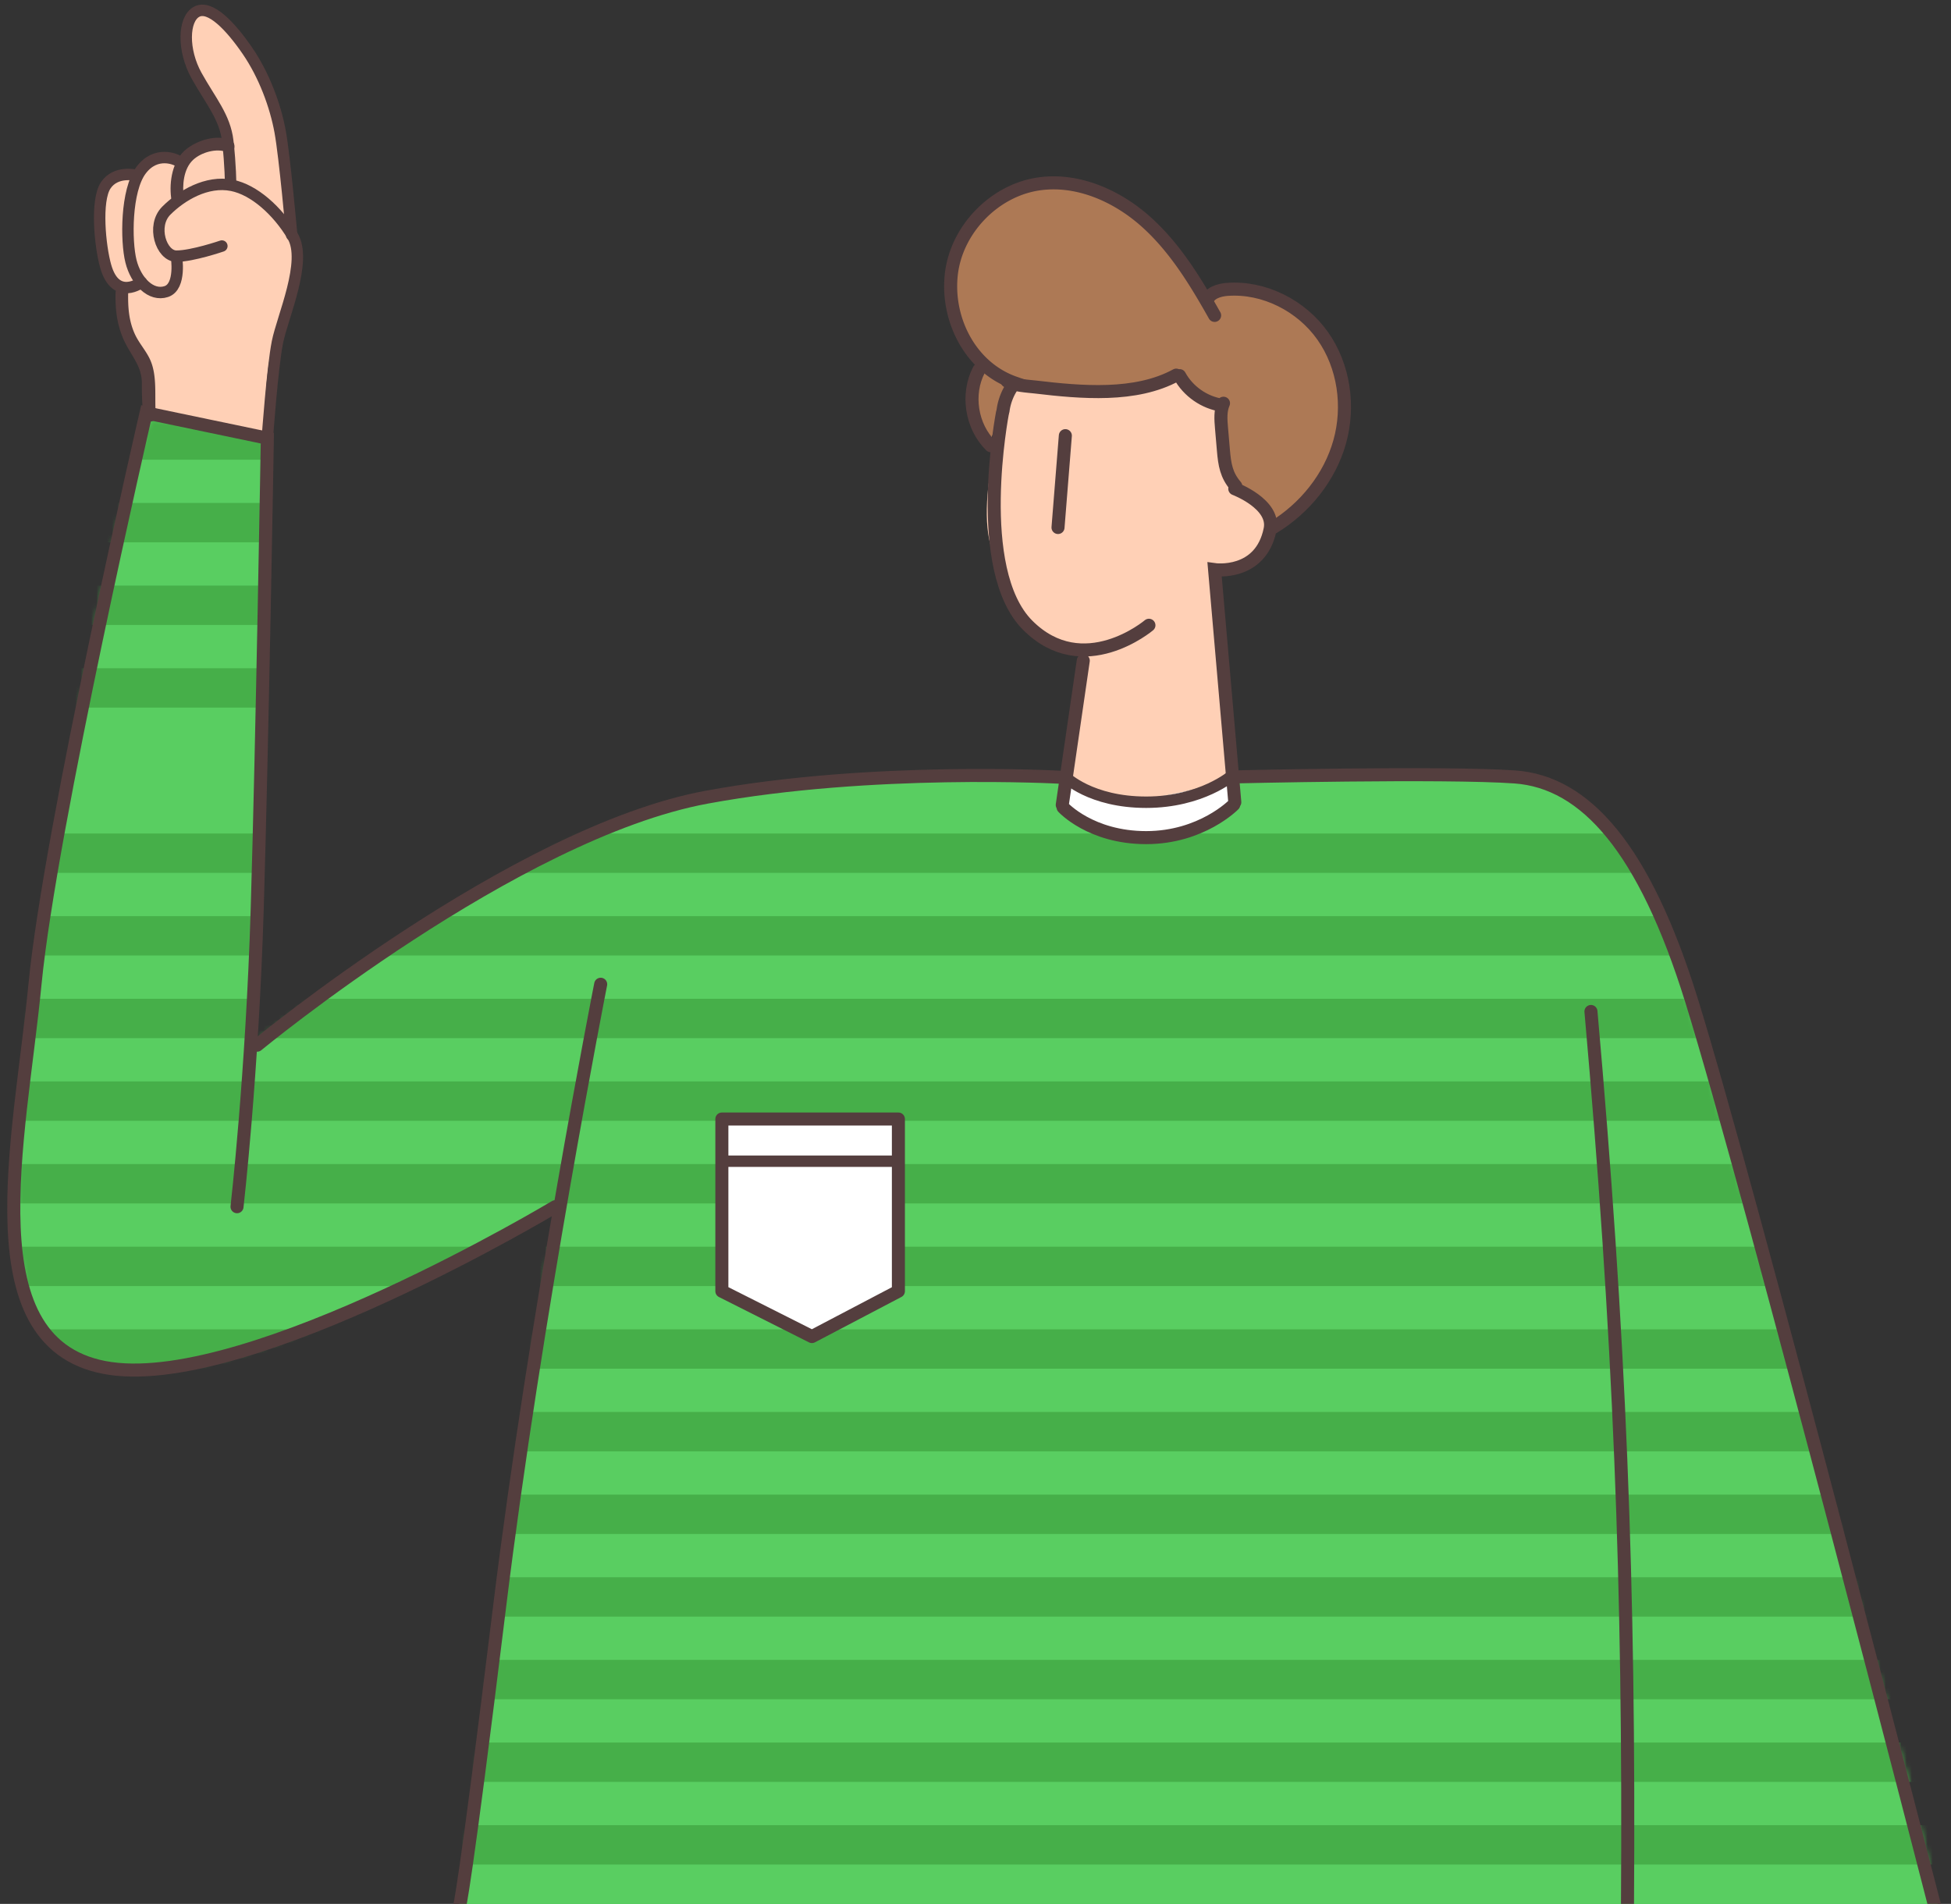
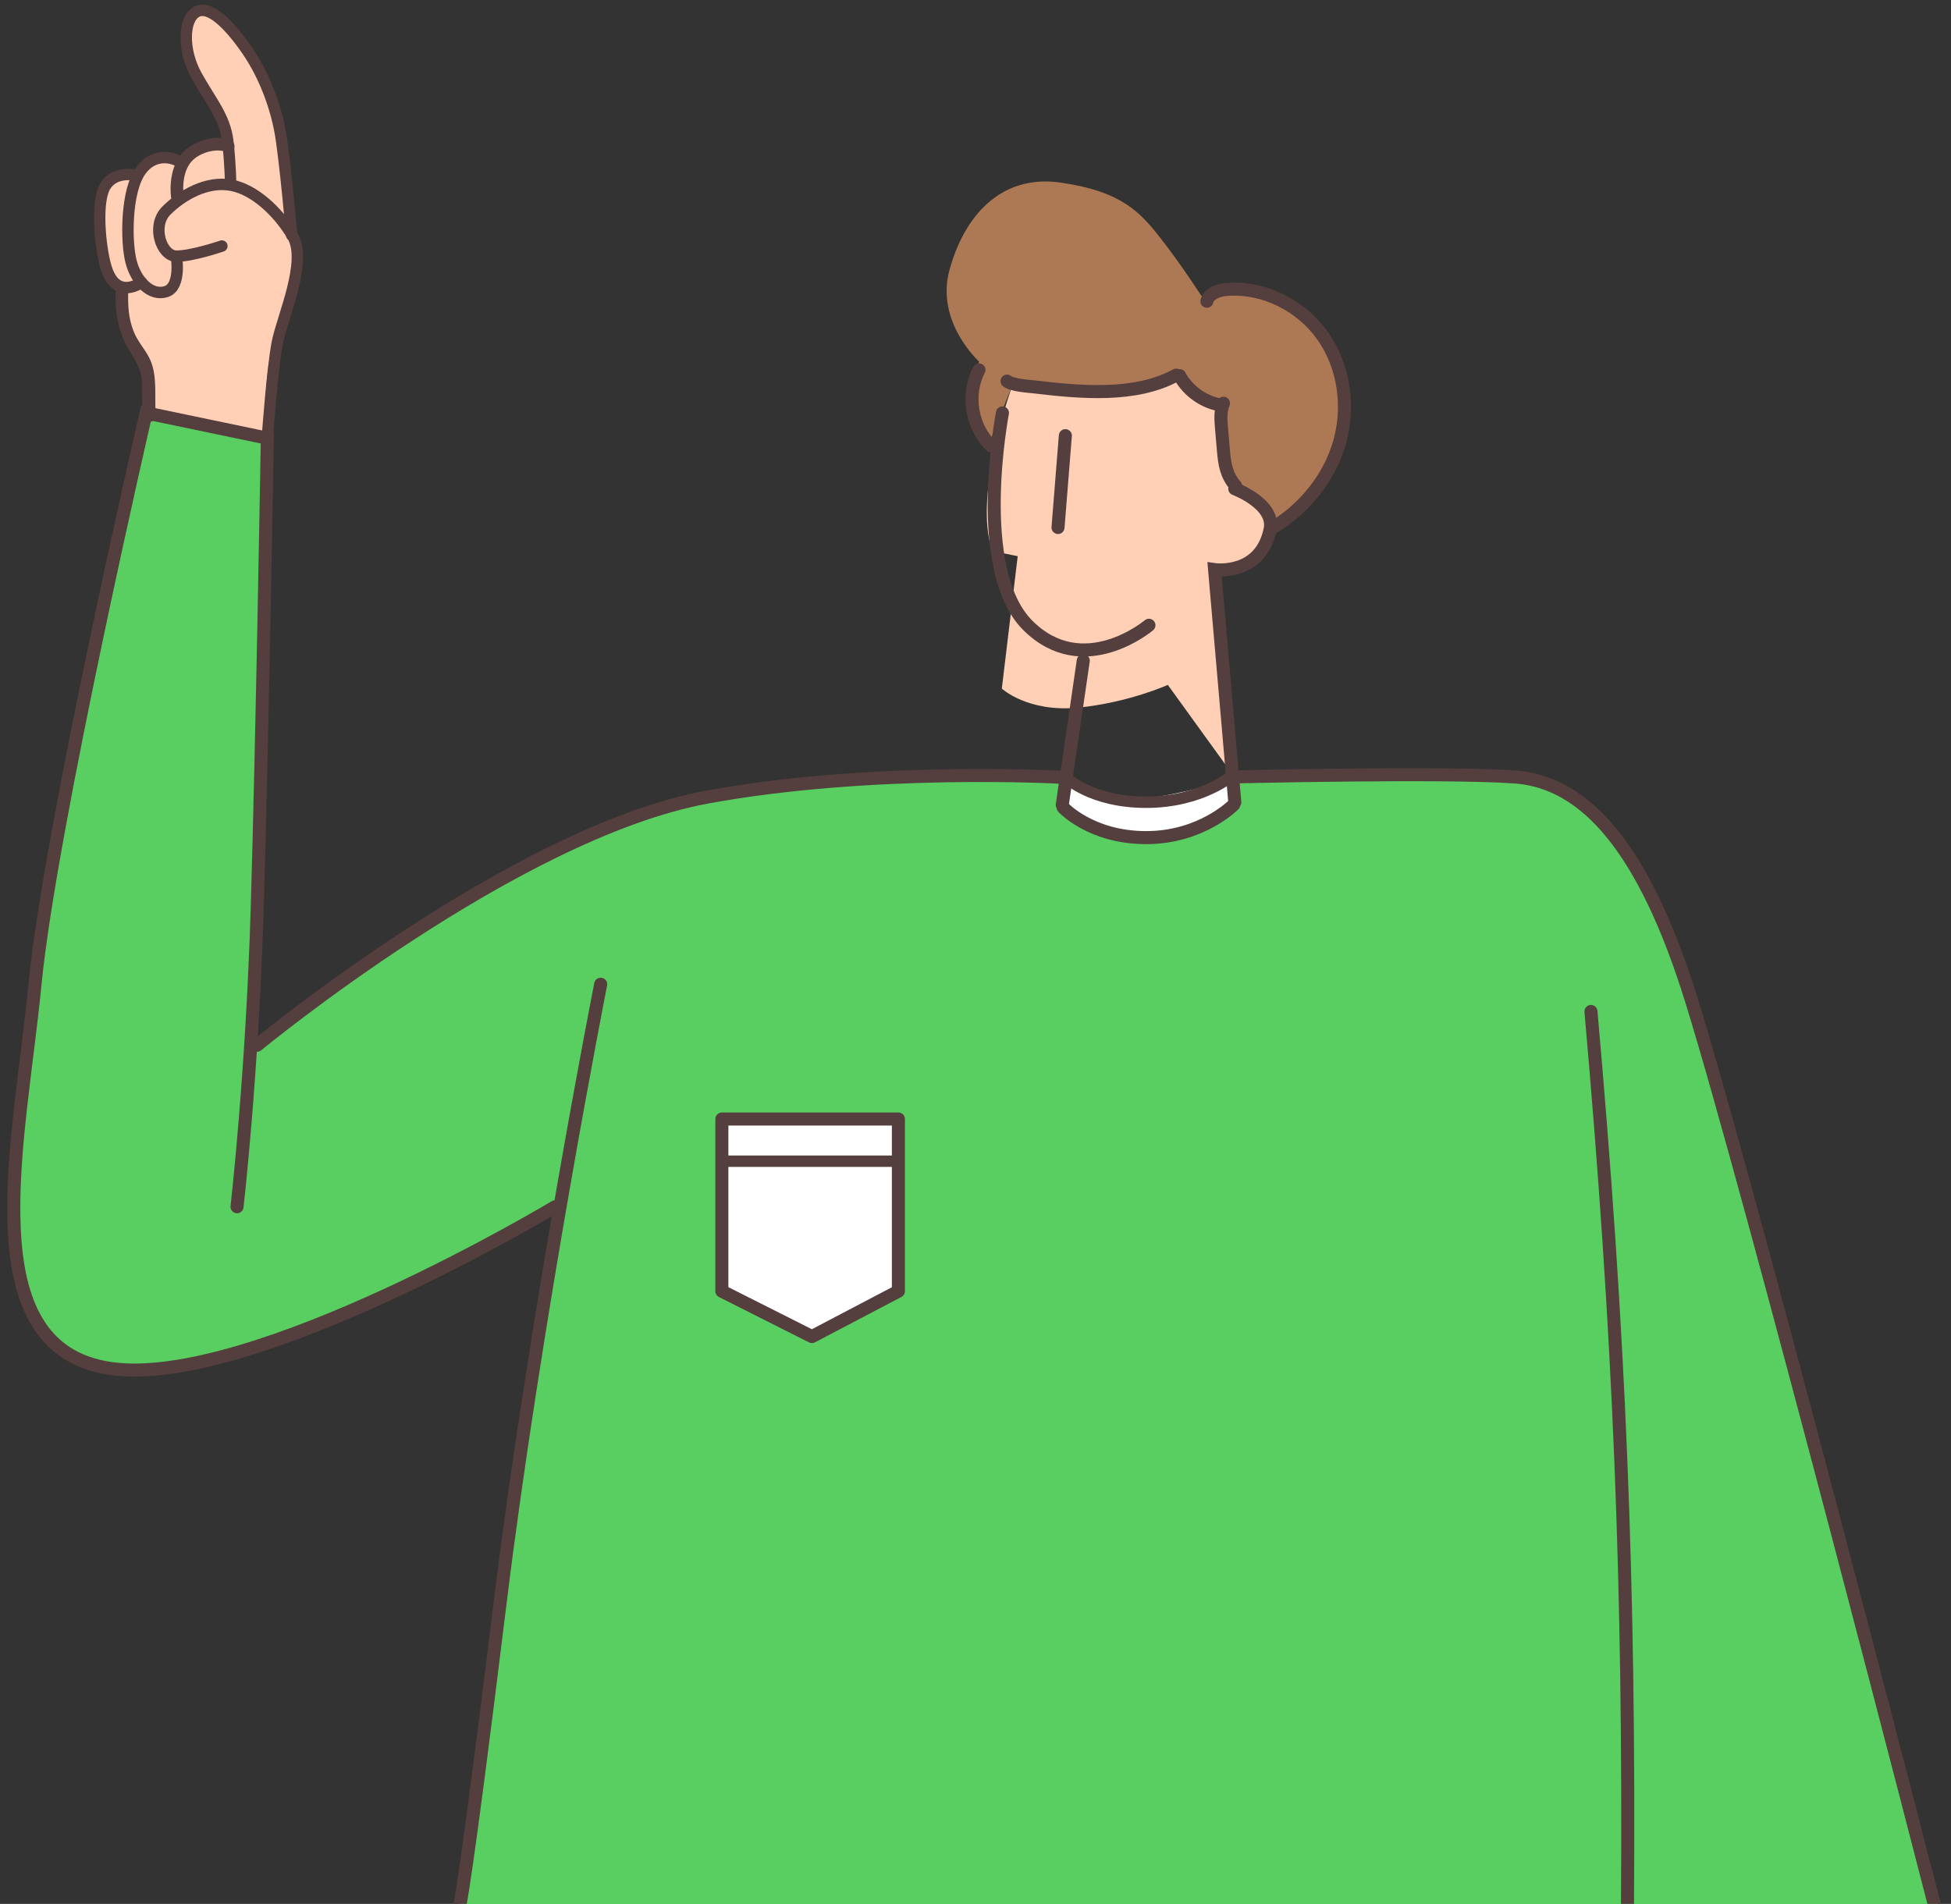
<svg xmlns="http://www.w3.org/2000/svg" xmlns:xlink="http://www.w3.org/1999/xlink" width="374" height="365">
  <rect width="100%" height="100%" fill="#333333" stroke="none" />
  <defs>
-     <path d="M320.821 3.985l2.905 116.128s-55.539-40.645-80.712-46.45c-25.174-5.807-73.234-4.84-73.234-4.84s-7.747 3.87-17.428 4.84c-9.683.968-15.493-4.84-15.493-4.84H79.735c-7.746 0-20.024 12.126-26.974 28.654C47.921 111.992 6 262.58 6 261.614c0-.969-5.659 23.983-5.659 23.983h283.687L265.632 151.08s14.524 8.71 27.11 14.516c12.588 5.806 43.57 23.226 64.87 14.517 21.301-8.71 6.779-76.453 0-119.033C350.836 18.501 343.09.114 343.09.114l-22.268 3.871z" id="a" />
-   </defs>
+     </defs>
  <g fill="none" fill-rule="evenodd">
    <g fill="#59CE61">
      <path d="M371.658 365.597s-5.81-14.516-5.81-13.55c0 .968-33.305-145.247-48.41-177.094-5.4-11.385-17.429-26.13-25.173-26.13H235.14s-5.81 5.807-15.492 4.84c-9.681-.97-17.427-4.84-17.427-4.84s-43.57-.968-68.743 4.84c-25.174 5.805-85.204 46.45-85.204 46.45l2.904-116.128-22.268-3.871S21.165 98.5 14.387 141.082c-6.778 42.58-21.3 110.322 0 119.032 21.3 8.71 52.283-8.71 64.87-14.517 12.588-5.807 27.11-14.516 27.11-14.516L87.971 365.597h283.687z" />
      <path d="M371.658 365.597s-4.564-14.775-4.564-13.808c0 .967-43.674-162.632-49.656-176.836-5.981-14.203-17.429-26.13-25.173-26.13H235.14s-5.81 5.807-15.492 4.84c-9.681-.97-17.427-4.84-17.427-4.84s-48.062-.968-73.235 4.84c-25.173 5.805-80.712 46.45-80.712 46.45l2.904-116.128-22.268-3.871S21.165 98.5 14.387 141.082c-6.778 42.58-21.3 110.322 0 119.032 21.3 8.71 52.283-8.71 64.87-14.517 12.588-5.807 27.11-14.516 27.11-14.516L87.971 365.597h283.687z" />
    </g>
    <g transform="matrix(-1 0 0 1 372 80)">
      <mask id="b" fill="#fff">
        <use xlink:href="#a" />
      </mask>
      <path fill="#46AF49" mask="url(#b)" d="M-223.168-7.716h738.3v-7.547h-738.3zm0 15.843h738.3V.581h-738.3zm0 15.843h738.3v-7.547h-738.3zm0 15.843h738.3v-7.547h-738.3zm0 15.843h738.3V48.11h-738.3zm0 31.686h738.3v-7.547h-738.3zm0 15.843h738.3V95.64h-738.3zm0 15.842h738.3v-7.547h-738.3zm0 15.843h738.3v-7.546h-738.3zm0 15.844h738.3v-7.546h-738.3zm0 15.842h738.3v-7.547h-738.3zm0 15.844h738.3v-7.547h-738.3zm0 15.842h738.3v-7.546h-738.3zm0 15.843h738.3v-7.547h-738.3zm0 15.844h738.3v-7.547h-738.3zm0 15.842h738.3v-7.546h-738.3zm0 15.843h738.3v-7.547h-738.3zm0 15.844h738.3v-7.547h-738.3z" />
    </g>
-     <path d="M236.46 148.722c-1.647-.484-3.585-40.164-3.585-40.164s6.783 1.935 8.72-2.904c1.936-4.84 2.906-6.776-.969-9.679-3.875-2.903-4.844-2.903-4.844-2.903s-1.938-7.742-1.938-11.614v-3.871l-7.75-5.807s-11.627 2.903-18.409 2.903c-6.782 0-13.564-.967-13.564-.967s-7.75 21.292-3.875 31.938c3.875 10.647 7.75 16.452 12.595 17.42l4.844.968-3.044 25.394s4.982 4.609 14.67 3.642c9.688-.969 17.15-4.356 17.15-4.356M50.733 83.394c0-1.936 0-13.55 1.938-18.389 1.937-4.839 3.875-10.647 3.875-14.517 0-3.872-.968-7.743-.968-7.743s-1.59-21.871-4.845-28.067C47.85 9.192 40.075 1.128 38.138 2.096c-1.938.969-3.797 8.922-.628 12.582 5.574 6.438 5.659 12.919 5.659 12.919s-4.862-.973-7.543 2.128c-1.762 2.037-1.475 2.253-1.475 2.253s-2.318-2.817-5.467-1.815c-2.224.708-3.178 3.387-3.178 3.387s-6.426-1.492-6.668 4.333c-.242 5.824-1.01 9.773.855 13.09 1.864 3.315 3.1 5.104 3.1 5.104s-.82 4.328 1.164 7.87c1.985 3.54 4.548 5.07 4.164 7.956-.385 2.885.329 7.62.329 7.62l22.283 3.871z" fill="#FFD0B6" />
+     <path d="M236.46 148.722c-1.647-.484-3.585-40.164-3.585-40.164s6.783 1.935 8.72-2.904c1.936-4.84 2.906-6.776-.969-9.679-3.875-2.903-4.844-2.903-4.844-2.903s-1.938-7.742-1.938-11.614v-3.871l-7.75-5.807s-11.627 2.903-18.409 2.903c-6.782 0-13.564-.967-13.564-.967s-7.75 21.292-3.875 31.938l4.844.968-3.044 25.394s4.982 4.609 14.67 3.642c9.688-.969 17.15-4.356 17.15-4.356M50.733 83.394c0-1.936 0-13.55 1.938-18.389 1.937-4.839 3.875-10.647 3.875-14.517 0-3.872-.968-7.743-.968-7.743s-1.59-21.871-4.845-28.067C47.85 9.192 40.075 1.128 38.138 2.096c-1.938.969-3.797 8.922-.628 12.582 5.574 6.438 5.659 12.919 5.659 12.919s-4.862-.973-7.543 2.128c-1.762 2.037-1.475 2.253-1.475 2.253s-2.318-2.817-5.467-1.815c-2.224.708-3.178 3.387-3.178 3.387s-6.426-1.492-6.668 4.333c-.242 5.824-1.01 9.773.855 13.09 1.864 3.315 3.1 5.104 3.1 5.104s-.82 4.328 1.164 7.87c1.985 3.54 4.548 5.07 4.164 7.956-.385 2.885.329 7.62.329 7.62l22.283 3.871z" fill="#FFD0B6" />
    <path d="M236.46 148.722v5.808s-9.805 6.071-18.158 5.806c-8.353-.266-12.567-5.565-14.517-5.803l.856-5.097s7.327 4.316 14.67 3.642c7.344-.675 19.1-4.357 19.1-4.357" fill="#FFF" />
    <path d="M233.844 77.586s-6.6-2.597-7.175-4.202c-.576-1.604-1.632-1.35-1.632-1.35s-8.524 3.143-16.224 2.768c-7.698-.373-14.692-1.086-14.692-1.086l-4.636 11.614s-4.092-3.969-3.62-8.144c.473-4.177 1.81-7.878 1.81-7.878s-8.356-7.55-5.683-17.477c2.673-9.93 9.534-18.533 21.34-16.825 11.81 1.708 15.31 5.755 19.315 10.88 4.005 5.124 8.278 11.78 8.278 11.78s15.683-8.529 23.314 8.376c7.632 16.904 1.6 24.645-1.624 27.514-3.222 2.87-8.98 7.42-8.98 7.42s-1.753-4.664-4.803-6.284-3.396-3.08-3.396-3.08-1.634-4.839-1.821-8.218c-.188-3.38.229-5.808.229-5.808" fill="#AD7955" />
    <path fill="#FFF" d="M172.323 214.534v32.906l-17.44 8.797L138 247.44l-.556-32.906z" />
    <path d="M192.167 79.16s-5.81 30.049 4.84 40.712c10.651 10.661 23.238 0 23.238 0m16.46-26.172s7.745 2.908 6.778 7.755c-1.802 9.016-10.65 7.753-10.65 7.753l3.872 44.59m-29.046-27.141l-4.028 27.659m32.876-.055s-6.141 6.322-16.791 6.322-15.93-5.81-15.93-5.81" stroke="#543E3E" stroke-width="2.5" stroke-linecap="round" />
    <path d="M236.257 148.635s-5.89 5.163-16.542 5.163c-10.65 0-15.49-4.847-15.49-4.847" stroke="#543E3E" stroke-width="2.19" stroke-linecap="round" />
    <path d="M236.257 148.951s40.583-.969 54.139 0c13.554.97 24.831 13.737 33.852 42.805 11.507 37.077 46.67 173.84 46.67 173.84M203.237 149.005s-36.104-2.014-67.756 3.824c-36.792 6.786-86.19 47.55-86.19 47.55" stroke="#543E3E" stroke-width="2.5" stroke-linecap="round" />
    <path d="M115.149 188.694s-12.587 63.975-19.364 119.227c-6.778 55.251-7.71 57.675-7.71 57.675" stroke="#543E3E" stroke-width="2.5" stroke-linecap="round" stroke-linejoin="round" />
    <path d="M45.437 231.344s2.905-25.203 3.873-57.19c.968-31.988 1.937-90.147 1.937-90.147L28.01 79.159S9.613 158.644 6.708 188.693c-2.904 30.05-12.587 69.793 14.524 73.67 27.11 3.877 85.202-31.019 85.202-31.019" stroke="#543E3E" stroke-width="2.5" stroke-linecap="round" />
    <path d="M51.247 84.007s.967-13.572 1.936-18.417c.968-4.847 5.81-15.51 2.905-20.357-2.905-4.847-7.374-8.843-11.62-9.693-4.84-.969-9.68 1.94-12.585 4.846-2.906 2.908-.969 8.725 1.936 8.725 3.06 0 8.713-1.94 8.713-1.94" stroke="#543E3E" stroke-width="2.19" stroke-linecap="round" />
    <path d="M43.51 29.176c-1.973-.829-4.923.025-6.469 1.45-1.895 1.745-2.115 4.932-1.813 7.314.197 1.542-2.225 1.528-2.42 0-.401-3.154.245-7.182 2.854-9.304 2.145-1.744 5.84-2.909 8.492-1.795 1.414.593.793 2.937-.643 2.335" fill="#543E3E" />
    <path d="M33.818 30.693s-3.872-1.939-6.778 1.94c-2.904 3.876-2.904 13.568-1.935 17.446.967 3.878 3.872 6.786 6.777 5.817 2.905-.97 1.936-6.786 1.936-6.786" stroke="#543E3E" stroke-width="2.19" stroke-linecap="round" />
    <path d="M26.073 33.601s-3.874-.969-5.81 1.939c-1.936 2.908-1.096 11.667 0 15.51 1.936 6.784 6.858 3.08 6.858 3.08" stroke="#543E3E" stroke-width="2.19" stroke-linecap="round" />
    <path d="M24.57 56.162c-.055 2.74.126 5.37 1.285 7.9.793 1.73 2.133 3.16 2.917 4.88 1.46 3.205.794 7.297 1.106 10.718.143 1.552-2.279 1.543-2.42 0a60.04 60.04 0 01-.263-6.143c.01-2.992-1.599-4.819-2.928-7.269-1.741-3.206-2.19-6.464-2.116-10.086.031-1.556 2.45-1.562 2.42 0" fill="#543E3E" />
    <path d="M55.916 45.085s-1.311-14.873-2.214-19.843c-.903-4.97-3.068-10.835-6.26-15.492C44.25 5.092 40.28.847 37.684 2.26c-2.594 1.413-2.707 7.398 0 12.254 2.708 4.856 5.442 7.917 5.979 12.535.537 4.618.548 8.334.548 8.334" stroke="#543E3E" stroke-width="2.19" stroke-linecap="round" />
-     <path d="M232.838 60.465c-3.666-6.507-7.615-13.01-13.186-17.981-5.57-4.97-13.056-8.271-20.445-7.235-8.673 1.219-16.015 8.88-16.87 17.604-.855 8.726 3.89 17.67 12.16 20.553a11.014 11.014 0 00-2.22 5.338" stroke="#543E3E" stroke-width="2.5" stroke-linecap="round" />
    <path d="M231.36 57.754c.396-1.57 2.302-2.16 3.914-2.277 7.069-.514 14.193 3.122 18.283 8.916 4.091 5.793 5.173 13.5 3.255 20.33-1.918 6.83-6.694 12.724-12.75 16.407m-7.171-7.933c-1.813-2.107-2.13-4.11-2.368-6.881l-.365-4.255c-.138-1.604-.263-3.284.38-4.757m-.239.389c-3.405-.486-6.528-2.658-8.176-5.68m-.648-.094c-7.778 4.247-18.204 3.32-27.002 2.277-1.233-.146-4.48-.325-5.424-1.133m-5.382-2.15c-2.438 4.658-1.465 10.86 2.279 14.547" stroke="#543E3E" stroke-width="2.5" stroke-linecap="round" />
    <path d="M304.98 193.913c5.474 61.716 7.431 109.726 7.002 171.684m-173.604-118.06l17.264 8.7 16.577-8.7v-33.003h-33.84z" stroke="#543E3E" stroke-width="2.5" stroke-linecap="round" stroke-linejoin="round" />
    <path d="M171.826 222.62h-32.92" stroke="#543E3E" stroke-width="2.19" stroke-linecap="round" stroke-linejoin="round" />
    <path d="M204.224 83.522l-1.406 17.608" stroke="#543E3E" stroke-width="2.5" stroke-linecap="round" />
  </g>
</svg>